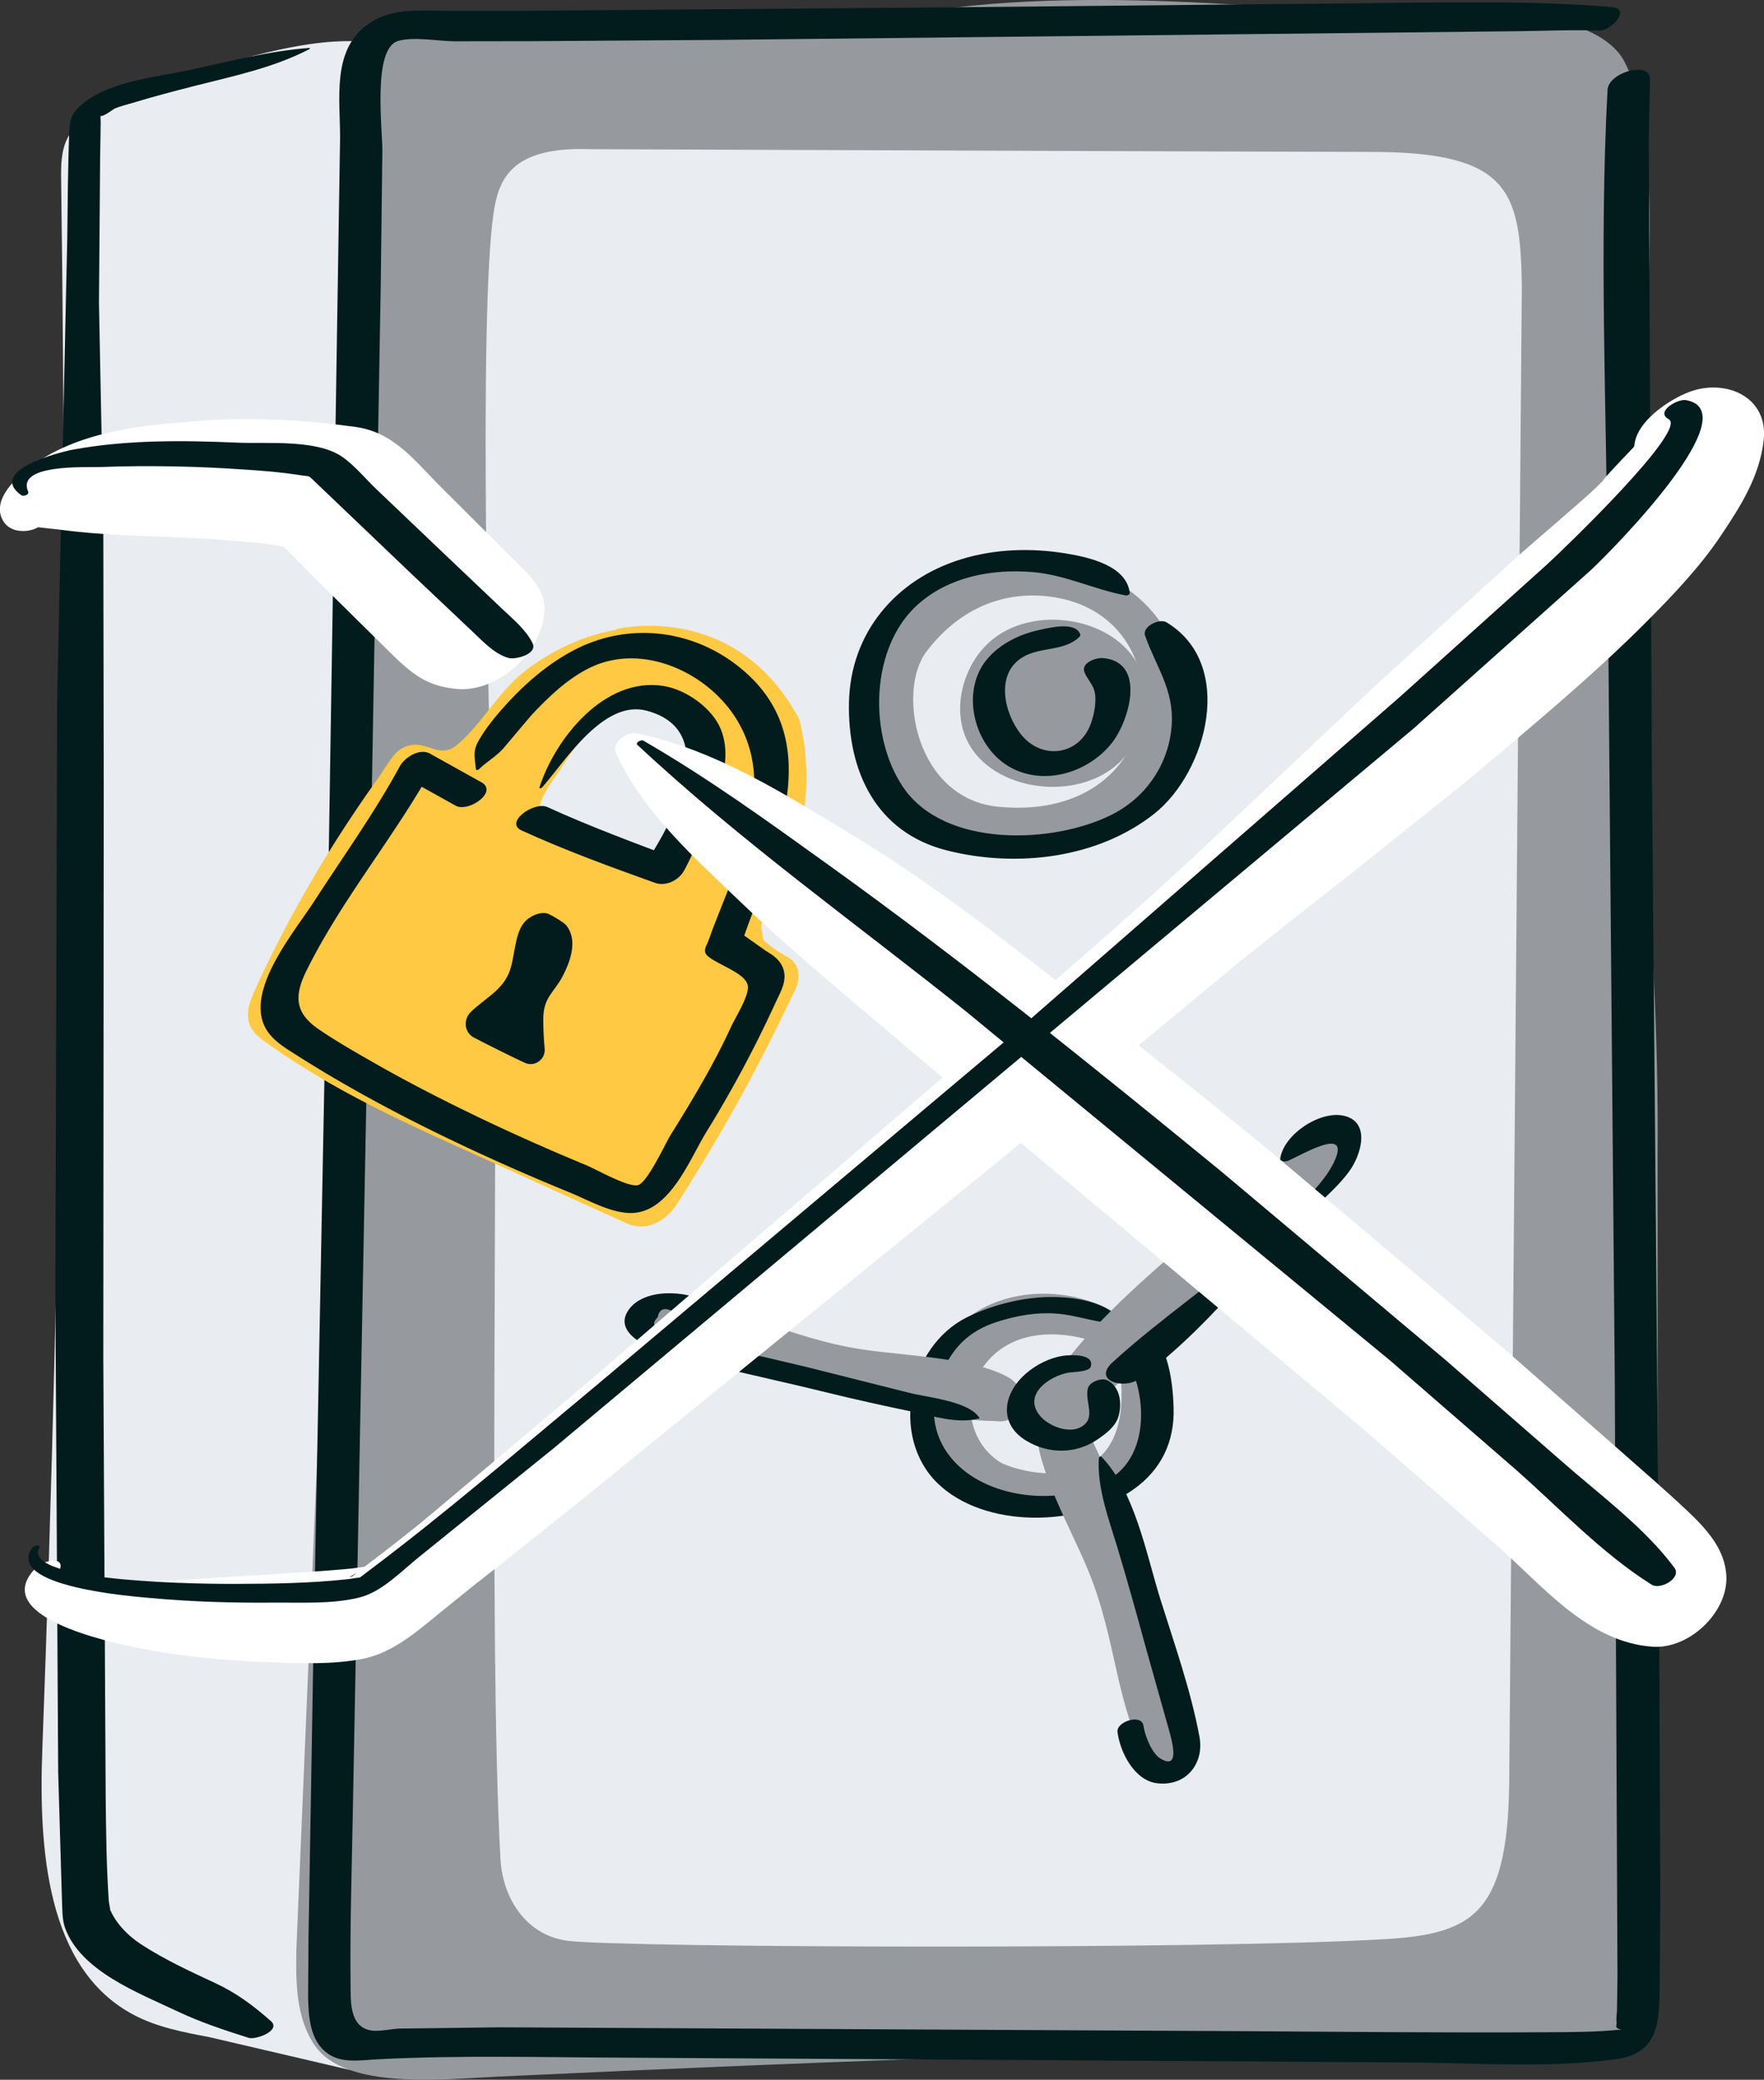
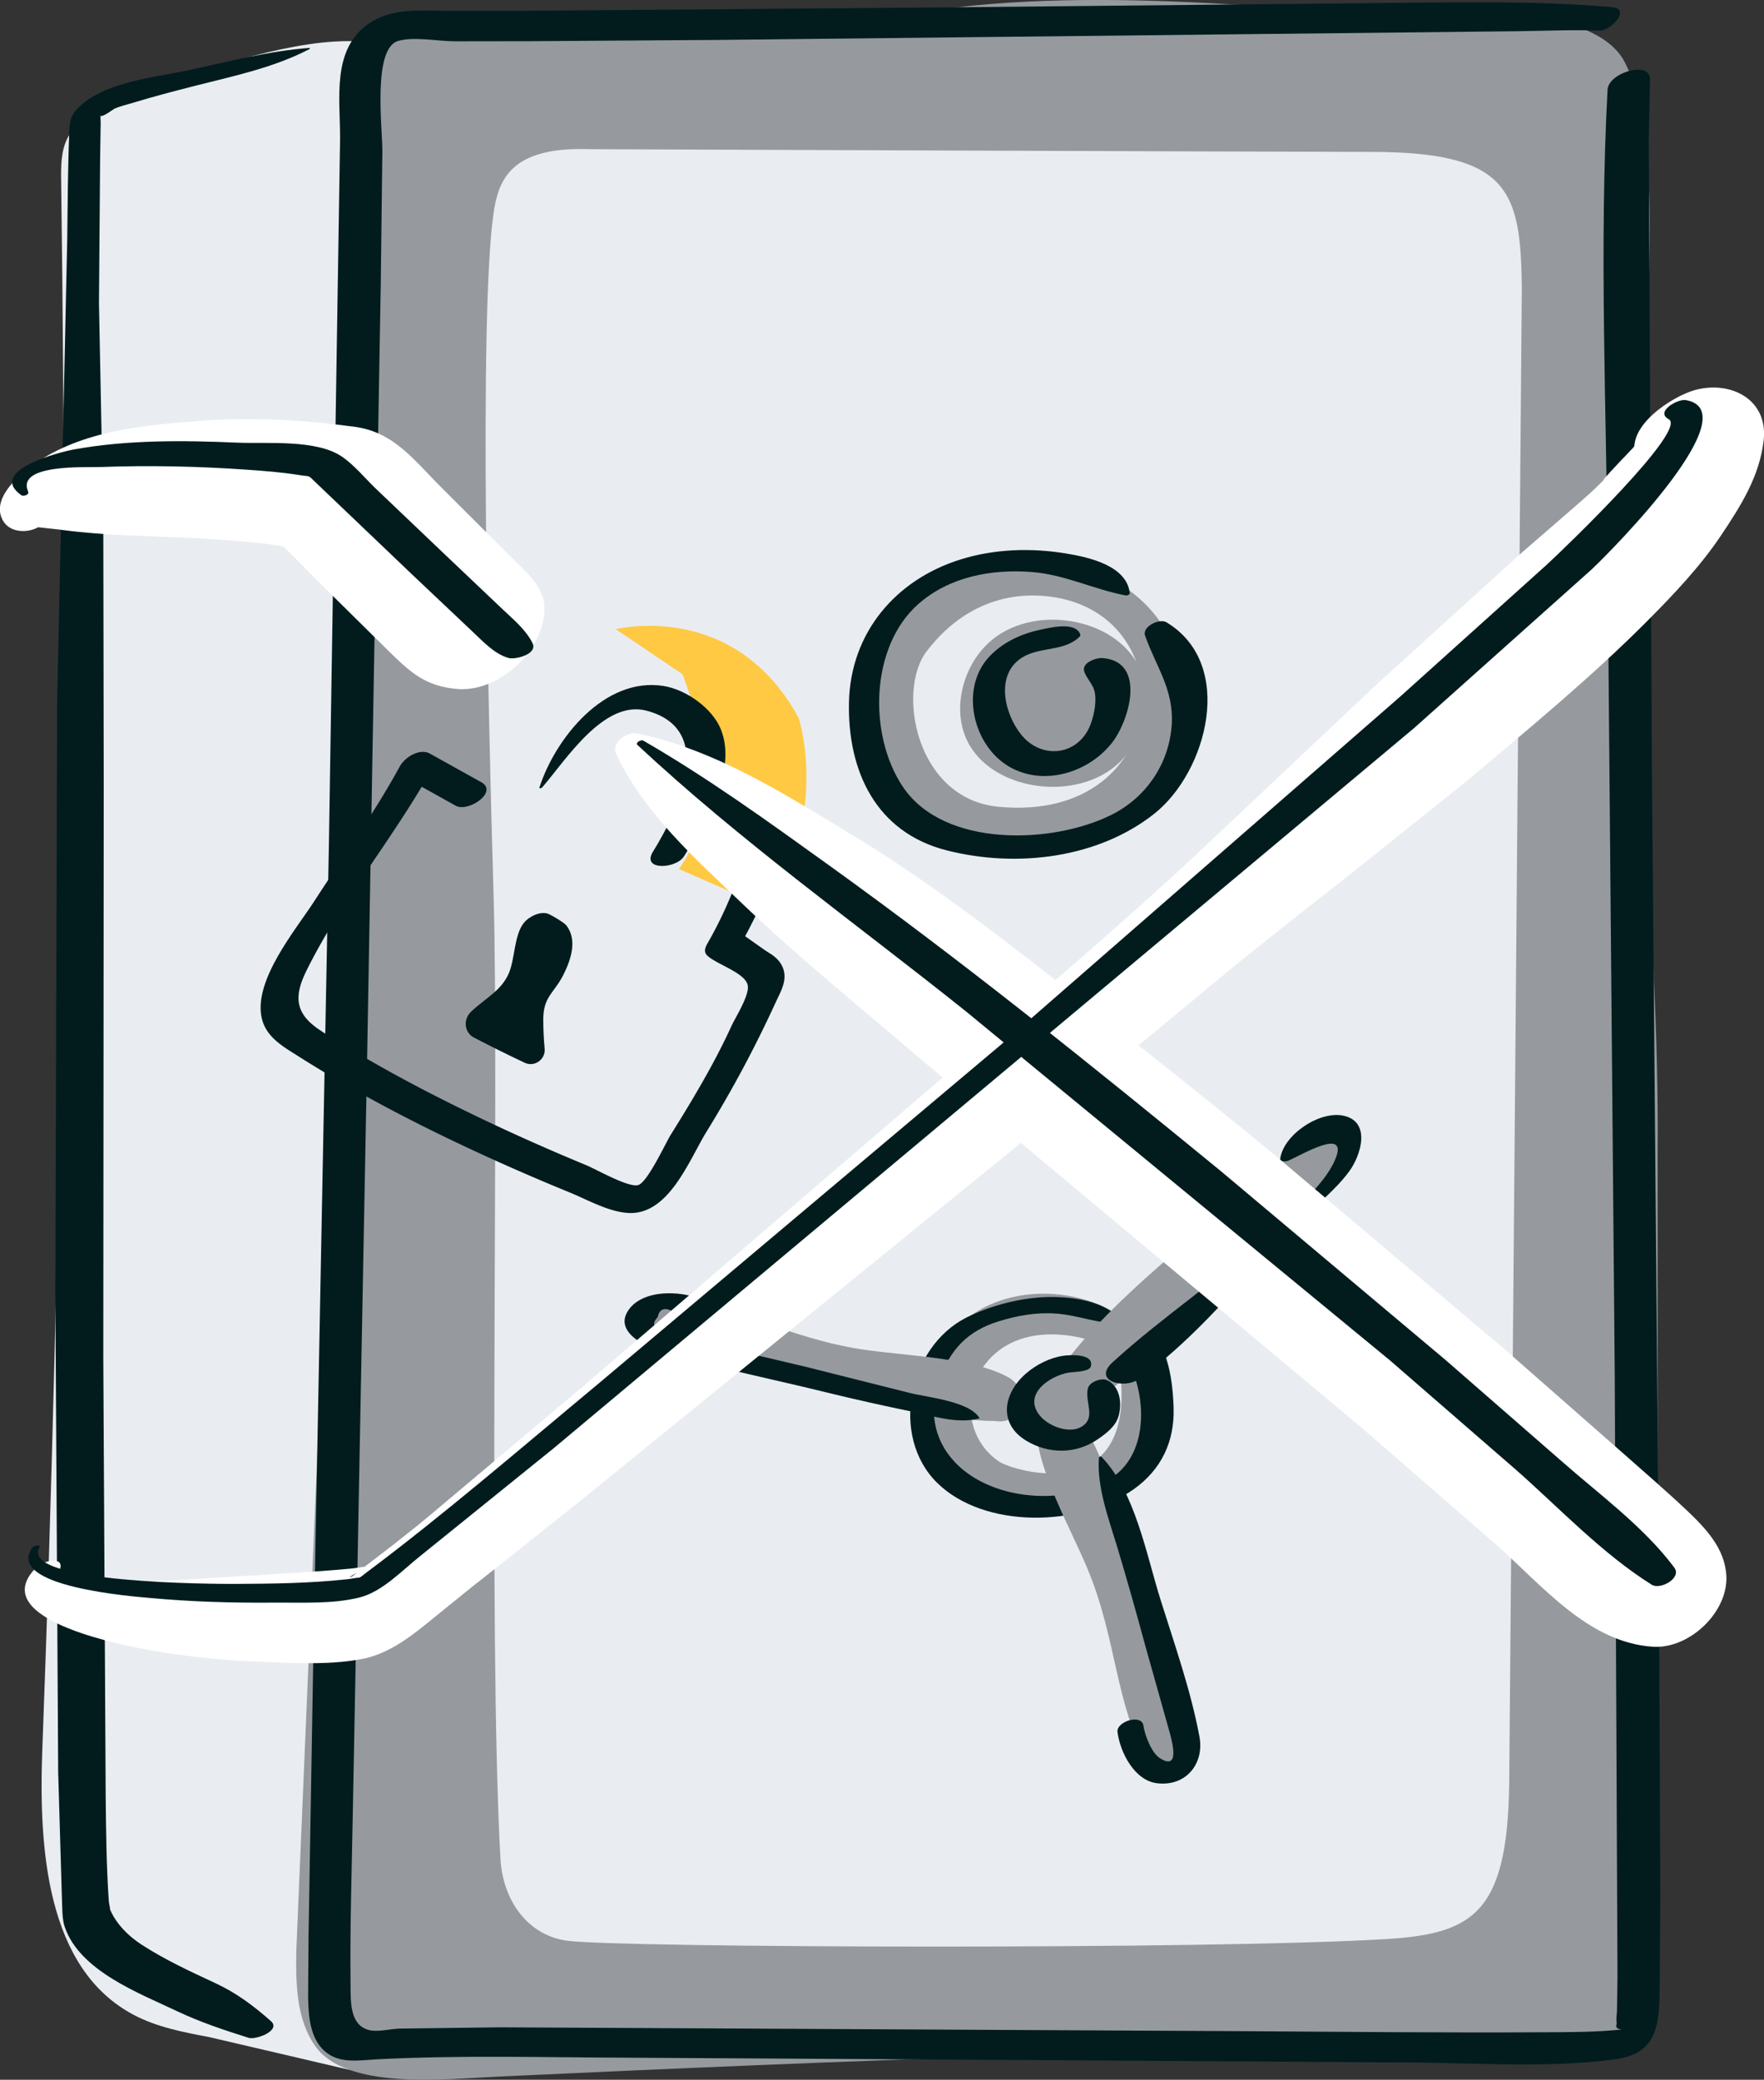
<svg xmlns="http://www.w3.org/2000/svg" viewBox="0 0 317.82 374.73">
  <rect x="0" y="0" width="317.82" height="374.73" fill="#333333" stroke="none" />
  <path d="m60.22,7.49c-11.76.7-28.75,6.63-39.62,11.16-3.25,1.36-6.71,2.99-8.37,6.1-1.26,2.36-1.25,5.16-1.21,7.83,1.26,94.18.13,188.39-3.39,282.51-.67,17.89.67,39.65,16.52,47.98,4.17,2.19,8.87,3.09,13.49,3.96l25.18,5.88c2.43.46,2.29-11.5,2.41-13.97,5.27-109.29-3.26-198.15,5.86-301.08.98-11.05,25.13-52.52-10.87-50.37Z" fill="#e9edf2" />
  <path d="M292.61 10.99c-2.55-4.84-10.36-7.49-15.83-7.49-35.27 0-69.8-6.17-104.84-2.14-25.72 2.96-44.28 3-72 2-11.11-.4-32.79 1.82-35.89 8.27-1.46 3.04 4.83 14.8 4.04 18.08-7.32 30.6-3.8 67.75-5.29 99.17l-9.41 222.49c-.1 5.94-.04 12.3 3.33 17.19 5.56 8.08 23.28 6.05 33.07 5.6 64.94-3.01 117.88-5.07 182.89-5.19 8.62-.02 17.61.96 22.42-3.32 5.1-4.53 3.55-25.44 3.57-27.94l-.02-129.76c.4-44.43-5.65-77.94-3.48-126.23.75-16.53 5.49-55.48-2.56-70.75z" fill="#969a9e" />
  <path d="M106.2 26.88c-14.27-.51-16.41 5.64-17.27 11.49-2.66 18.11-1 89 0 123s-1 134 1.24 173.58c.41 7.33 4.81 13.79 12.09 14.74 9.81 1.27 116.49 1.62 147.67-.32 16-1 22-5 22-30l2.26-267.78c-.26-17.22-2.26-24.22-27.26-24.22-12.4 0-140.73-.49-140.73-.49z" fill="#e9edf2" />
  <path d="M55.74 8.64c-7.17.52-14.28 2.39-21.32 3.92-6.1 1.33-14.57 2.01-19.55 6.15-2.05 1.71-2.3 2.79-2.39 5.09-.26 6.49-.29 13-.37 19.49l-1.82 83.06-.32 105.99.51 86.93.68 22.99c.08 1.56 0 3.45.51 4.95 2.7 7.91 13.41 11.92 20.2 15.15 4.22 2 8.48 3.41 12.94 4.82 1.28.4 5.94-1.32 3.98-3.04-3.22-2.82-6.21-5.07-10.08-6.86-4.48-2.08-9.13-4.24-13.27-6.94-2.41-1.57-4.76-3.94-5.76-6.68.38 1.04-.05-.62-.08-1.15-.43-6.26-.49-12.54-.56-18.82l-.43-79.12.08-102.9-.08-47.68-.78-39.38.21-26.16.1-6.44c0-.33-.1-1.1.05-1.41.02-.04 0-.1.01-.13-.6 1.34 2.29-.84 2.46-.91 1.07-.45 2.26-.72 3.37-1.06 3.68-1.12 7.41-2.09 11.13-3.04 7.01-1.78 14.11-3.25 20.55-6.59.11-.06.22-.25 0-.24h0zm234.71-7.36C275.81.03 260.85.45 246.18.57l-79.02.79-74.18.59c-4.22 0-8.43.01-12.65-.01-4.8-.02-9.66-.55-13.85 2.29-6.82 4.63-5.16 13.64-5.21 20.84l-2.01 127.05-2.86 149.1-.81 47.53-.08 11.07c.07 3.35.3 7.36 2.97 9.74s6.28 1.65 9.57 1.48c14.75-.76 29.63-.34 44.39-.29l72.87.43 68.38.44c12.31.05 25.26 1.08 37.52-.61 7.72-1.07 7.72-6.85 7.82-13.07l.11-16.33-.23-54.72-1.29-148.59-.56-113.32.22-10.61c.18-3.53-7.48-1.36-7.65 1.82-1.52 28.5-.19 57.36.02 85.88L290.93 248l.49 108.15-.09 6.14c-.01.61-.19 1.45-.06 2.04.05.21-.15.74-.04.93.46.77 2.89.2 1.14.39-4.68.51-9.41.5-14.11.52-17.73.1-35.46-.07-53.19-.19l-134.85-.7-18.25.23c-1.51.05-3.71.59-5.17.33-3.9-.71-3.6-5.32-3.64-8.44-.12-10.51.24-21.05.42-31.56l2.54-133.83L68.6 51.37l.29-24.09c.04-3.96-1.84-18.57 2.86-19.91 2.84-.81 7.18.06 10.14.07l14.02-.02 33.94-.23 143.87-1.57c4.8-.06 9.63-.28 14.43-.11 2.11.08 5.77-3.92 2.32-4.21h0z" fill="#021c1e" />
  <path d="m210.75,115.03c-7.34-15.54-33.01-19.86-46.4-7.7-8.03,7.3-11.54,20.45-6.79,30.33,7.57,15.75,34.29,19.33,47.3,6.56,7.32-7.18,10.4-19.63,5.88-29.2Z" fill="#969a9e" />
  <path d="m187.94,107.37c-8.04-.62-15.42,2.7-21,10-5.42,7.09-1.97,26.6,13,28,32,3,34-36,8-38Z" fill="#e9edf2" />
  <path d="M205.25 120.24c-4.28-9.06-19.25-11.58-27.05-4.49-4.68 4.26-6.73 11.92-3.96 17.68 4.41 9.18 19.99 11.27 27.57 3.83 4.27-4.19 6.06-11.44 3.43-17.02zm2.77 123.87c-5.49-11.63-24.7-14.86-34.71-5.76-6.01 5.46-8.63 15.3-5.08 22.69 5.67 11.78 25.65 14.46 35.38 4.91 5.48-5.37 7.78-14.68 4.4-21.84z" fill="#969a9e" />
  <path d="M194.63 114.3c-.88-2.39-5.55-1.19-7.35-.8-3.4.73-6.7 2.29-9.09 4.87-5.29 5.71-2.93 15.98 3.67 19.79 6.12 3.53 14.1 1.12 18.37-4.17 3.29-4.08 6.36-14.8-1.56-15.42-1.18-.09-3.9.84-3.3 2.49.43 1.19 1.41 2.09 1.77 3.29.54 1.78 0 4.37-.61 6.06-2.11 5.74-8.86 6.62-12.61 1.87-3.03-3.84-4.59-10.78.24-13.81 3.17-1.98 7.56-1.05 10.29-3.69.13-.12.25-.3.18-.48h0zm8.92-7.44c-.54-4.94-7.35-6.45-11.39-7.12-6.31-1.05-12.93-.86-19.06 1.05-11.77 3.66-19.87 13.26-20.14 25.75s4.92 23.47 17.64 26.69 27.33 1.36 37.39-6.63c9.52-7.56 14.67-26.97 2.16-34.48-1.25-.75-4.43.77-3.84 2.42 1.98 5.6 5.19 9.68 4.8 16-.44 6.99-4.55 13.1-10.79 16.24-10.55 5.32-30.22 6.05-37.64-5-6.28-9.35-5.9-25.28 2.76-32.93 5.59-4.94 13.25-6.36 20.51-5.78 5.98.48 11.15 3.15 16.9 4.22.22.04.74-.15.71-.44h0zm-1.43 131.49c-2.34-4.1-9.63-4.83-13.96-4.63-4.64.21-9.87 1.57-14.03 3.67-10.54 5.33-13.78 21.4-5.3 29.77s25.77 8.02 35.42 1.18c5.01-3.55 7.39-8.63 7.2-14.71-.18-5.58-1.2-12.45-6.14-15.84-1.82-1.25-7.32 1.22-5.15 3.27 6.35 5.97 8.15 20.35-.18 25.39s-21.5 3.84-27.94-3c-3.94-4.18-4.7-9.56-2.77-14.92s5.08-8.72 10.59-10.43c3.42-1.06 6.83-1.68 10.43-1.42 4.01.29 7.65 1.9 11.68 1.79.04 0 .16-.05.13-.12h0z" fill="#021c1e" />
  <path d="m195.94,241.37s-12-4-18.49,4.49c-4.22,5.52-3.2,13.7,2.6,17.51,2.69,1.77,23.89,7.99,21.89-15.01l-6-7Z" fill="#e9edf2" />
  <g fill="#969a9e">
    <path d="m198.97,249.08c-2.01-4.39-9.21-5.69-13.01-2.32-2.28,2.02-3.31,5.71-2.01,8.5,2.08,4.45,9.57,5.54,13.27,2,2.08-1.99,2.99-5.48,1.75-8.18Z" />
    <path d="M155.49 243.16c-13.71-2.04-23.38-8.33-35.73-8.68-2.73-.08-4.92 2.34-4.35 5.02 1.09 5.15 9.51 4.65 14.82 5.95 5.45 1.34 32.29 10.43 49.1 10.59 2.18.36 3.79-.74 4.49-2.34.87-2.02-.13-4.37-2.04-5.47-6.28-3.61-18.51-3.91-26.29-5.07zm60.14-9.02c9.56-10.04 20.26-14.33 27.65-24.23 1.63-2.19.91-5.37-1.6-6.45-4.84-2.07-9.27 5.11-13.39 8.7-4.23 3.69-27.1 20.41-36.9 34.08-1.55 1.58-1.58 3.52-.66 5.02 1.15 1.87 3.65 2.4 5.64 1.48 6.57-3.06 13.84-12.9 19.26-18.59zm-19.67 48.58c5.32 12.8 4.92 24.33 10.98 35.09 1.34 2.38 4.54 3.01 6.54 1.14 3.86-3.59-.92-10.54-2.54-15.77s-7.71-33.04-16.24-47.53c-.82-2.05-2.58-2.87-4.32-2.64-2.18.29-3.68 2.37-3.63 4.57.14 7.25 6.19 17.88 9.21 25.14z" />
  </g>
  <g fill="#021c1e">
    <path d="m196.51,246.27c.77-2.43-3.75-2.16-4.92-1.99-2.43.35-4.88,1.59-6.73,3.19-4.11,3.56-5.09,9.05.09,12.15,4.03,2.41,8.9,2.37,12.74-.23,1.56-1.06,3.33-2.37,3.85-4.26.65-2.37.24-5.3-2.03-6.43-1.04-.52-3.25.28-3.52,1.49-.57,2.51,1.62,5.34-1.25,6.94-2.19,1.23-5.91-.17-7.46-2.15-2.97-3.8,1.82-7.02,5.17-7.65.72-.14,3.76-.12,4.06-1.06h0Z" />
    <path d="M232.09 209.14c2.4-1.01 10.97-6.21 8.49-.27-2.06 4.95-8.14 9.64-11.97 13.27-8.87 8.41-19.19 15.11-28.17 23.33-3.66 3.35 2.07 4.92 4.75 3.01 7.09-5.05 13.46-11.84 19.3-18.27 3.13-3.45 6.4-6.8 9.68-10.12 2.91-2.95 6.51-5.72 8.95-9.08 2.1-2.89 3.91-8.85-.99-9.97-4.33-.99-10.84 3.37-11.47 7.7-.11.72 1.12.53 1.43.4h0zm-55.62 46.36c-1.85-3.08-9.5-3.71-12.77-4.57l-18.64-4.69-18.39-4.32c-2.2-.5-5.31-.78-7.16-2.24-1.8-.41-2.13-1.2-1.01-2.35.28-1.46 1.17-1.82 2.67-1.08 1.31.21 2.61.67 3.92.93 1.15.23 4.06-1.5 2.28-2.54-3.64-2.14-11.37-2.62-14.14 1.41-3.08 4.48 4.78 7.36 7.88 8.18 9.25 2.44 18.65 4.41 27.94 6.69 5.07 1.25 10.16 2.34 15.26 3.42 3.89.82 8.14 2.25 12.07 1.25.02 0 .1-.04.08-.08h0zm21.52 7.17c-.39 5.35 1.83 11.18 3.36 16.26 1.76 5.86 3.41 11.75 5.01 17.65l4.42 15.72c.5 1.9 1.75 6.73-1.8 4.49-1.5-.94-2.73-4.17-2.96-5.83-.3-2.26-4.92-.77-4.68 1.11.46 3.66 3.05 8.72 7.08 9.23 5.32.66 8.58-3.6 7.69-8.37-1.56-8.36-4.5-16.67-7.04-24.77s-4.57-19.42-10.63-25.69c-.12-.13-.43.03-.44.19h0z" />
  </g>
-   <path d="M141.99 172.49c-1.85-1.06-3.7-2.21-4.64-3.47-1.9-2.56 6.49-17.7 6.87-24.01.29-4.9.32-9.94-1.29-14.58-3.01-8.64-14.37-16.17-23.46-17.22s-18.34 2.41-25.45 8.16c-4.35 3.52-7.65 9.67-11.88 12.99-3.45 2.7-5.89-1.99-10.05.69-1.32.85-2.92 3.7-3.83 4.97-8.66 12.1-16.08 24.65-22.26 38.19-.93 2.04-1.84 4.38-1 6.46.58 1.42 1.86 2.41 3.12 3.3 10.44 7.41 21.02 12.59 32.68 17.88l32.1 14.57c3.5 1.59 7.06-.32 9.12-3.56 8.9-13.96 14.65-24.68 21.25-38.51 1.03-2.16.79-4.66-1.28-5.86zm-24.92-14.66c-3.19-1.8-6.64-3.61-9.63-4.85-2.39-.99-9.05-2.93-10.06-5.11-1.16-2.51 1.35-6.08 2.64-7.85 2.5-3.44 8.72-15.97 18.75-11.89 9.34 3.8 8.13 10.93 7.96 12.36-.63 5.21-2.33 10.14-3.95 15.12a3.96 3.96 0 0 1-5.72 2.22z" fill="#ffc943" />
  <path d="M126.04 119.46c2.87 2.12 5.2 6.67 6.95 9.8 2.16 3.87 3.23 8.23 3.2 12.65-.06 9.25-4.13 20.12-8.73 28.08-.4.7-.73 1.54-.02 2.2 1.82 1.67 7.04 3.14 7.3 5.49.2 1.83-2.24 5.63-2.97 7.22-3.12 6.83-7.01 13.28-10.97 19.64-.91 1.47-4.11 8.44-5.8 8.98s-7.55-2.82-9.36-3.57c-6.65-2.75-13.23-5.67-19.72-8.79S73 194.73 66.75 191.14c-3.15-1.81-6.32-3.63-9.32-5.68-4.21-2.87-4.53-5.89-2.21-10.57 6.46-13.06 16.09-24.38 23.07-37.17l-5.44 2.3 9.25 5.15c2.26 1.26 7.74-2.49 4.62-4.23l-9.25-5.15c-1.89-1.05-4.56.69-5.44 2.3-4.59 8.42-10.19 16.22-15.39 24.26-3.41 5.27-11.11 14.41-9.45 21.21.81 3.33 3.77 4.98 6.46 6.69 3.74 2.38 7.56 4.64 11.44 6.8 8.11 4.51 16.46 8.6 24.93 12.4a398.31 398.31 0 0 0 12.56 5.38c3.26 1.33 7.01 3.5 10.57 3.72 7.36.46 11.03-9.6 14.17-14.68 4.65-7.54 8.74-15.2 12.43-23.25.91-1.99 2.21-4.04 1.28-6.3-1.3-3.17-5.66-3.57-7.96-5.68l-.02 2.2c5.14-8.91 9.97-20.83 9.5-31.3-.21-4.61-1.46-9.01-4.08-12.83-3.16-4.63-7-5.62-11.95-7.59-.16-.06-.7.19-.47.36h0z" fill="#021c1e" />
  <path d="m122.33,156.59s10.76-15.02,3.92-25.86l-3.28-9.25-12.04-8.11s21.38-5.44,32.99,16.05c0,0,5.41,16.41-5.25,34.3l-16.35-7.13Z" fill="#ffc943" />
  <path d="m97.66,141.9c4.19-4.79,11.1-15.93,18.87-13.84,12.75,3.42,5.61,18.14,1.11,25.4-2.14,3.46,4.19,3.11,5.6.83,3.76-6.08,9.62-15.37,6.65-22.85-1.52-3.82-6.24-7.18-10.33-7.84-10.65-1.71-19.52,9.46-22.37,18.28-.09.29.39.12.47.02h0Z" fill="#021c1e" />
-   <path d="m122,156.58l-18.43-4.98s15.86,18.05,23.92,17.38c0,0,8.78,3.45,10.19,1.56l-1-6.83-14.67-7.13Z" fill="#ffc943" />
  <g fill="#021c1e">
-     <path d="M86.26 138.63c1.36-1.33 3.02-2.26 4.33-3.67l5.1-6.04c3.08-3.3 6.53-6.63 10.63-8.63 9.56-4.65 21.58 1.02 26.65 9.75 7.51 12.91-1.23 27.56-5.52 39.99-1.14 3.32 5.4 2.1 6.25-.36 5.57-16.14 16.23-36.59-.96-49.83-8.56-6.6-19.89-7.68-29.41-2.66-4.39 2.32-8.26 5.58-11.63 9.2-1.87 2.02-3.67 4.13-5.12 6.48s-1.12 3.06-.83 5.75c.03.24.4.13.51.02h0zm38.6-2.44c-1.15 7.68-3.07 13.9-7.36 20.41l4.97-1.65c-8.02-3.02-16.07-5.98-23.86-9.54-2.35-1.08-7.82 2.77-4.62 4.23 7.83 3.57 15.9 6.52 23.99 9.42 2 .72 4.32-.45 5.29-2.23 3.37-6.21 5.84-14.32 2.11-20.8-.12-.2-.48-.02-.51.17h0z" />
    <path d="M132.99 167.8l6.39 4.51-2.91 2.61-4.9-3.74 1.42-3.38zm-31.02-1.13c-.38-.47-2.56-1.76-3.12-1.99-1.39-.58-3.46.39-4.42 1.55-1.82 2.18-1.63 6.55-2.76 9.15-1.38 3.18-4.34 4.54-6.83 6.94-1.42 1.37-1.2 3.72.55 4.63 3.02 1.57 6.07 3.09 9.15 4.54 1.76.83 3.76-.59 3.59-2.53-.16-1.71-.24-3.42-.25-5.14-.03-4.23 1.89-4.83 3.52-7.98s2.61-6.67.58-9.18z" />
  </g>
  <g fill="#fff">
    <path d="M6.74 282.23c-9.42 8.97 13.18 13.69 18.11 14.68 7.83 1.58 15.65 2.28 23.63 2.58 5.47.21 11.36.46 16.77-.58 5.84-1.12 10.43-5.46 14.92-9.05l6.62-5.35c1.71-1.36-2.39 1.84-.6.51.47-.35.92-.72 1.38-1.09l2.92-2.3 14.19-11.31 77.69-63.12 42.42-35.12c-3.3 2.75 2-1.56 2.87-2.25l5.02-3.99 10.65-8.37 21.33-17.07c10.97-9.27 22.16-18.47 32.29-28.67 4.66-4.69 9.4-9.7 13.07-15.17s7.01-10.77 7.74-17.23c.83-7.34-5.9-10.79-12.32-9.07-3.98 1.07-12.82 6.59-10.66 12.21.53 1.38 1.05-5.05 2.83-6.11-1.01.6-2.43 2.82-3.2 4.07-1.76 2.86 2.1-2.07-.46.54-.56.58-1.09 1.16-1.64 1.75 1.59-1.75-6.34 6.69-2.38 2.79l-2.54 2.51c-1.2 1.14-2.46 2.22-3.71 3.32l-9.61 8.33-25.95 23.57-33.13 31.24c-12.28 11.41-25.05 22.29-37.7 33.28l-72.32 62.11-26.69 22.46-2.52 2.1c-1.76 1.48 2.33-1.84-.44.36l-4.49 3.56-5.79 4.45c-.89.69-1.7 1.38-2.62 2.1 3.94-3.09 2.48-1.91 1.67-1.36-.2.14-.39.3-.59.43-.94.58-.55-.04 2.39-1.32 2.29-.99 2.94-.56 1.66-.61-.75-.03-1.73.28-2.46.41 3.24-.59-.87.08-1.77.17-1.8.18-3.61.31-5.42.45l-11.62.77c-8.25.39-16.48 1.29-24.75 1.04-2.76-.08-5.82 0-8.51-.72-1.38-.37-2.45-.51-2.18-1.49.68-2.5-3.29-1.23-4.11-.46h0z" />
    <path d="M111.02 135.83c4.93 10.64 14.35 18.97 22.71 26.98 10.33 9.89 21.52 18.88 32.37 28.2l79.45 66.42 23.88 20.77c8.36 7.35 16.62 17.72 28.35 18.51 6.61.44 13.56-6.24 13.26-12.71-.23-5-3.75-8.67-7.22-11.95-3.81-3.59-7.8-7.01-11.71-10.48l-21.01-18.45-41.47-35.03c-13.03-10.74-26.29-21.2-39.59-31.6-11.51-8.99-23.6-18.21-36.09-25.79s-24.97-15.59-39.14-18.54c-1.85-.38-4.74 1.62-3.79 3.67h0zM8.69 93.24c-.11.23.69-1.1.74-1.07.08.05-4.66 2.83-4.61 2.72l-.55.07c.36 0 .71-.03 1.06-.11.03-.05 1.34-.54-.2.03.18-.07.55-.03.74 0 1.23.12-1.37-.14-.09-.01l2.95.34c.19.02 1.2.11.13 0-1.68-.17 1.82.2 1.68.19 1.43.16-1.24-.16.76.1 8.08 1.06 16.45 1.07 24.6 1.5 3.52.19 7.03.5 10.55.79 2.04.17-2.15-.28.26.04l1.8.22c1 .13 2.01.38 3.02.48 2.14.21-.12-.04-.92-.54 1.29.79-1.34-1.33-.77-.76.44.45.9.89 1.34 1.33l7.52 7.56 11.48 11.34c3.85 3.76 6.53 6.21 12.23 6.68 7.75.64 16.08-7.45 15.66-15.01-.14-2.44-1.63-4.23-3.14-5.94-2.62-2.97.81.8-.45-.44l-1.18-1.17-2.6-2.59-11.06-11.04c-4.88-4.84-8.58-10.08-15.67-11.04-9.02-1.23-18.66-1.78-27.75-1.09-10.24.78-21.38 1.71-30.06 7.8-2.77 1.94-8 6.37-5.54 10.32 1.71 2.75 6.67 2.04 8.05-.68h0z" />
  </g>
  <g fill="#021c1e">
    <path d="M5.87 278.78c-5.26 7.18 18.57 8.9 21.26 9.15 7.37.68 14.78.89 22.18.83 4.96-.04 10.58.29 15.44-.92 4.11-1.02 7.71-4.89 10.92-7.44l24.15-19.51L254.76 131.2l31.96-28.56c4.43-4.18 28.36-28.56 17.02-30.55-1.51-.26-5.57 2.11-3.09 3.44 3.49 1.88-18.64 23.15-21.94 26.19l-26.48 23.83-71.59 62.43-72.99 61.47c-13.59 11.3-27.85 23.59-41.59 33.86-.89.66-.59.53-1.66 1.19-.16.1 1.55-.34.45-.26-.77.05-1.55.23-2.32.31-6.68.73-13.49.81-20.2.84-3.27.01-38.75-.04-35.24-6.55.33-.62-.98-.36-1.21-.05h0z" />
    <path d="M114.86 134.23c18.53 17.32 39.47 32.24 59.26 48.07l76.28 62.79 22.77 19.77c7.55 6.64 15.49 15.09 24.43 20.68 1.54.97 5.47-1.21 4.06-3.09-5.51-7.39-13.64-13.28-20.52-19.36l-20.71-18.06-40.35-33.92c-23.15-18.96-46.53-37.82-70.84-55.29-10.86-7.81-21.75-15.69-33.35-22.38-.37-.22-1.5.37-1.05.8h0zM5.08 88.6c-2.24-5.07 10.42-4.35 13.02-4.45 8.74-.32 17.5-.14 26.22.47 3.21.22 6.45.47 9.63.98 2.2.35 1.38-.12 2.97 1.37l17.38 16.59 10.85 10.26c1.89 1.77 3.89 3.98 6.45 4.73 1.23.36 5.39-.68 4.32-2.73-1.25-2.4-3.3-4.1-5.26-5.94L79.74 99.51l-11.9-11.34c-2-1.9-3.99-4.38-6.29-5.93-4.59-3.1-13.43-2.26-18.67-2.48-9.83-.42-19.95-.54-29.66 1.24-2.55.47-15.57 3.82-9.37 8.24.35.25 1.46-.08 1.22-.64h0z" />
  </g>
</svg>